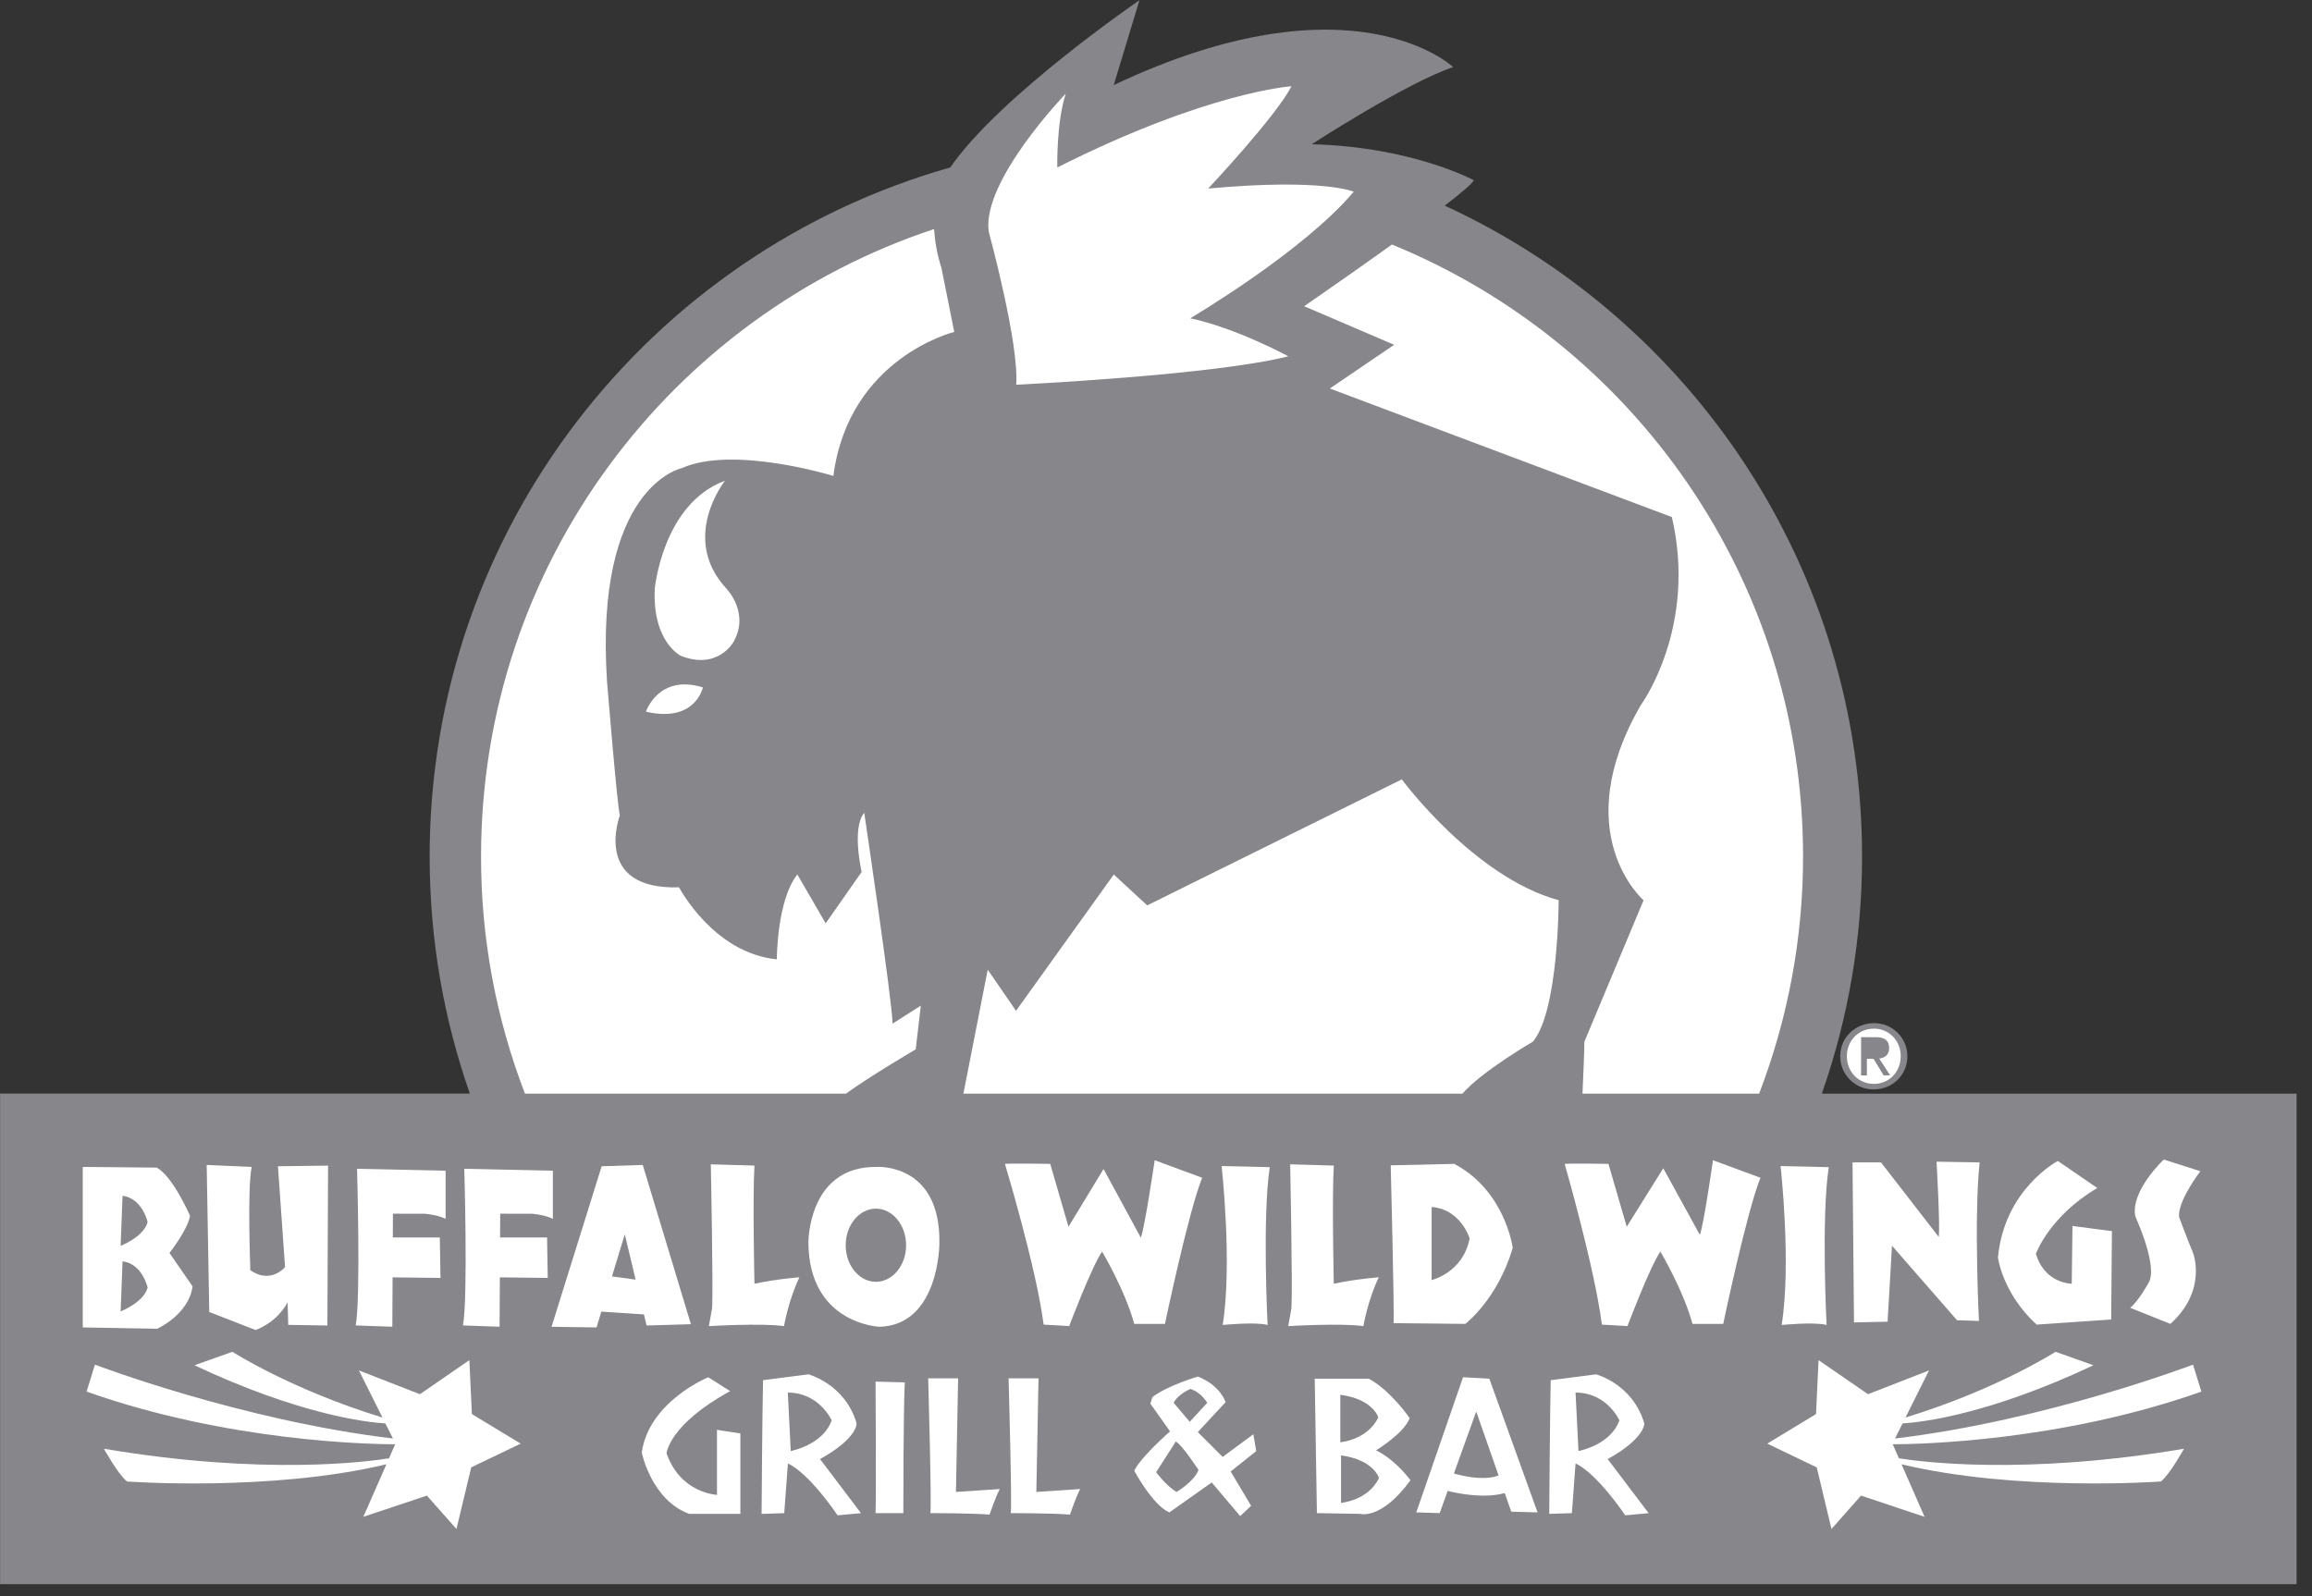
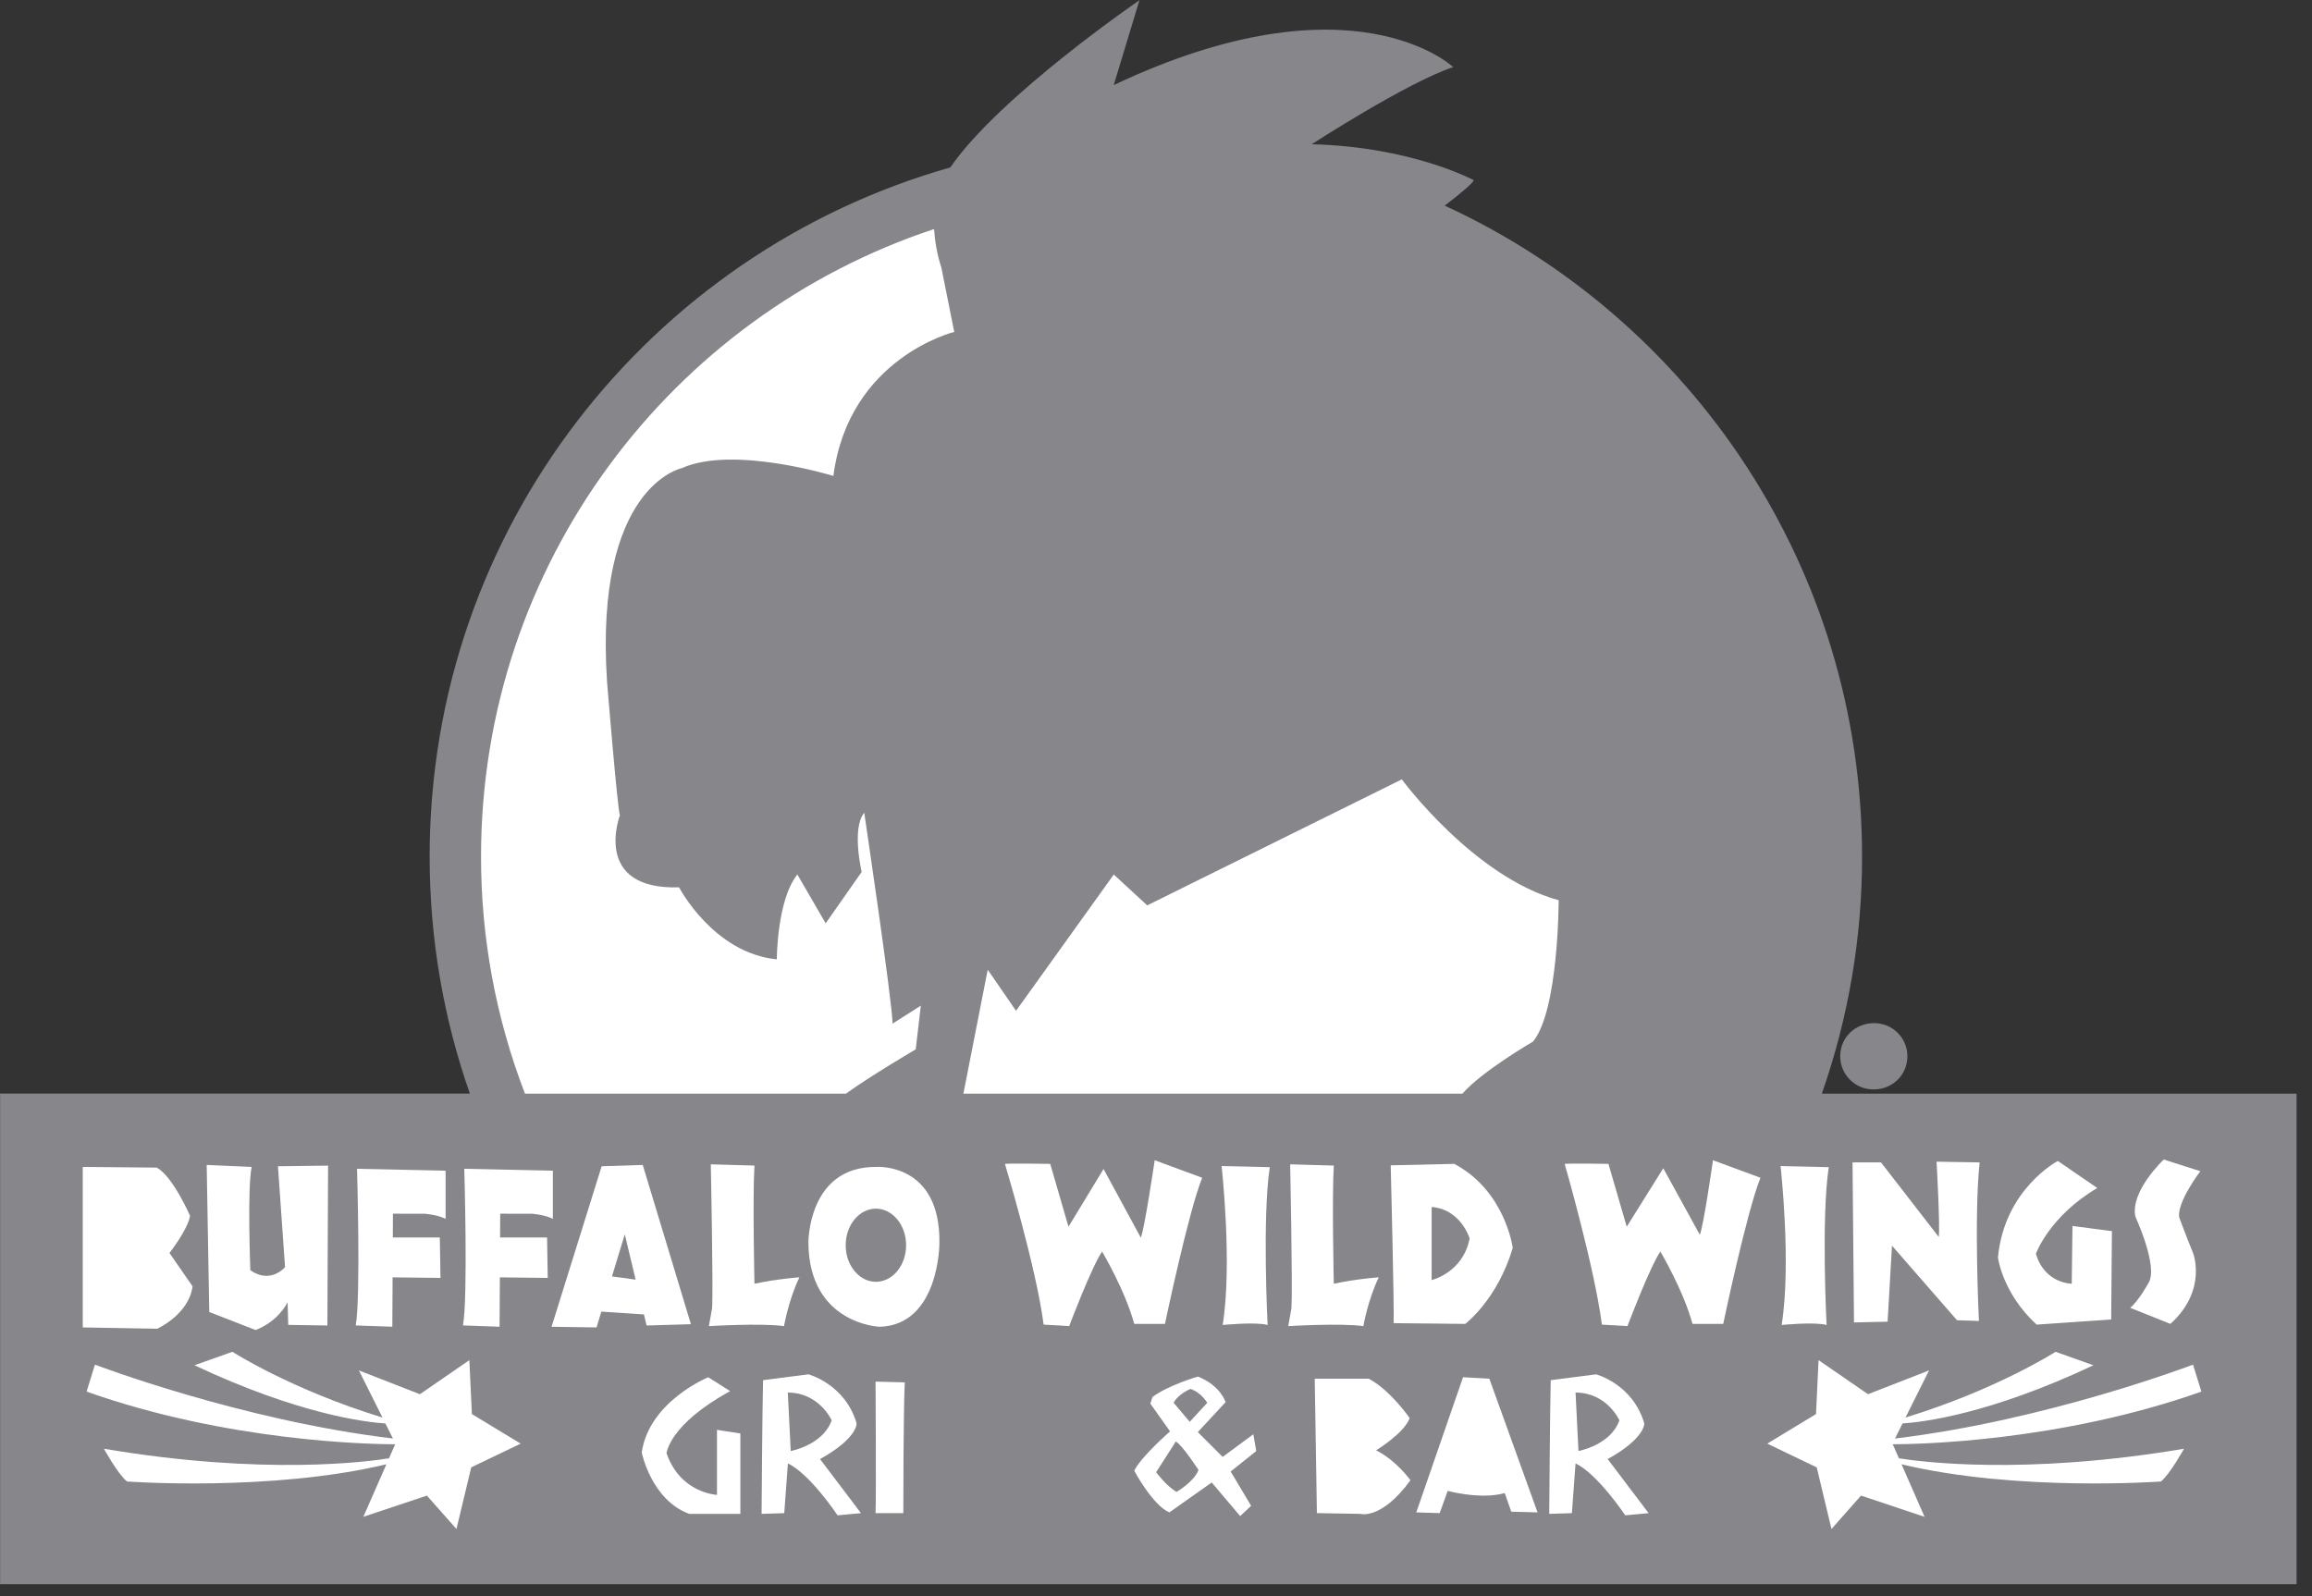
<svg xmlns="http://www.w3.org/2000/svg" width="126" height="87" viewBox="0 0 126 87" fill="none">
  <rect x="0" y="0" width="126" height="87" fill="#333333" stroke="none" />
  <g clip-path="url(#clip0_518_8146)">
    <path d="M102.124 59.379C103.108 59.379 103.95 58.614 103.95 57.567 103.949 57.328 103.902 57.092 103.81 56.872 103.717 56.653 103.583 56.453 103.413 56.285 103.243 56.118 103.042 55.986 102.82 55.897 102.599 55.808 102.363 55.763 102.124 55.766 101.128 55.766 100.289 56.531 100.289 57.567 100.288 57.807 100.335 58.045 100.427 58.267 100.519 58.489 100.655 58.69 100.826 58.859 100.997 59.028 101.199 59.16 101.422 59.25 101.645 59.339 101.884 59.383 102.124 59.379z" fill="#86868b" />
    <path d="M99.287 59.61C100.742 55.458 101.483 51.089 101.479 46.689c0-15.743-9.322-29.308-22.744-35.481C79.626 10.524 80.249 10 80.319 9.822c0 0-3.364-1.822-8.831-1.961.0.0 5.186-3.364 7.709-4.205.0.0-5.465-5.186-18.501.981L62.099.011S54.472 5.229 51.787 9.128C35.411 13.768 23.415 28.826 23.415 46.687c0 4.53.774 8.877 2.192 12.921H.005V86.346H125.16V59.61H99.287z" fill="#86868b" />
    <path d="M83.542 56.776s-2.752 1.59-3.842 2.833H52.504l1.325-6.757 1.543 2.242L60.699 47.666l1.822 1.682 13.875-6.868S80.32 47.805 84.945 49.067C84.944 49.069 84.945 55.094 83.542 56.776zM26.216 46.685c0-15.934 10.347-29.45 24.687-34.2C50.95 13.107 51.061 13.86 51.304 14.588L52.005 18.092s-5.746 1.401-6.587 7.848C45.418 25.94 39.952 24.258 37.147 25.52c0 0-4.765.981-4.064 11.633C33.084 37.153 33.644 44.02 33.783 44.441c0 0-1.543 4.064 3.225 3.924C37.008 48.365 38.879 51.951 42.335 52.289c0 0 0-3.225 1.12-4.626l1.543 2.663L46.959 47.524S46.399 45.141 47.1 44.3c0 0 1.542 10.372 1.542 11.494L50.184 54.813l-.279 2.384s-2.378 1.388-3.802 2.412H28.609c-1.587-4.124-2.398-8.505-2.393-12.923z" fill="#fff" />
-     <path d="M95.869 59.61H86.243C86.283 58.685 86.346 57.24 86.346 56.778l3.225-7.709S85.366 45.423 89.431 38.416C89.431 38.416 92.515 34.211 91.114 28.184L72.473 21.175 75.977 18.793 71.072 16.69s2.422-1.665 4.786-3.362c13.143 5.371 22.406 18.281 22.406 33.357C98.265 51.104 97.453 55.485 95.869 59.61z" fill="#fff" />
    <path d="M4.51 63.603V72.352L8.57 72.423S10.285 71.652 10.495 70.114L9.236 68.294s1.015-1.294 1.12-2.03C10.356 66.264 9.411 64.094 8.536 63.64L4.51 63.603z" fill="#fff" />
-     <path d="M6.679 65.177 6.574 67.906S7.834 67.417 8.044 66.61C8.046 66.612 7.765 65.318 6.679 65.177zm0 3.571L6.574 71.477s1.26-.489 1.47-1.294C8.046 70.181 7.765 68.887 6.679 68.747z" fill="#86868b" />
    <path d="M11.264 63.496 11.404 71.511 13.923 72.492S15.043 72.142 15.674 70.987L15.708 72.213 17.843 72.247 17.88 63.532 15.148 63.567 15.534 69.062S14.764 70.009 13.644 69.236C13.644 69.236 13.47 64.792 13.715 63.603L11.264 63.496z" fill="#fff" />
    <path d="M25.718 77.075 25.579 74.135l-2.695 1.856L19.56 74.695 20.844 77.264C15.865 75.737 12.665 73.68 12.665 73.68L10.599 74.414c5.662 2.67 9.32 3.102 10.404 3.171L21.414 78.406C13.12 77.415 5.174 74.38 5.174 74.38L4.719 75.85C12.413 78.574 20.137 78.717 21.536 78.721L21.201 79.484C20.154 79.656 14.431 80.445 5.663 78.964 5.663 78.964 6.434 80.363 6.923 80.749 6.923 80.749 14.741 81.323 21.058 79.811l-1.256 2.863 3.463-1.155 1.611 1.82L25.682 79.979l2.695-1.294L25.718 77.075zm73.251.0L99.109 74.135 101.804 75.991 105.13 74.695 103.846 77.264C108.825 75.737 112.025 73.68 112.025 73.68L114.089 74.414C108.427 77.085 104.769 77.517 103.685 77.585L103.276 78.406C111.57 77.415 119.516 74.38 119.516 74.38L119.971 75.85c-7.696 2.724-15.418 2.867-16.819 2.871L103.486 79.484C104.534 79.656 110.257 80.445 119.024 78.964 119.024 78.964 118.254 80.363 117.765 80.749 117.765 80.749 109.947 81.323 103.63 79.811L104.885 82.674 101.422 81.519 99.812 83.339 99.008 79.979l-2.695-1.294L98.969 77.075z" fill="#fff" />
    <path d="M23.13 66.155S23.795 66.191 24.285 66.434V63.81l-4.828-.105S19.665 70.704 19.386 72.243L21.381 72.314 21.396 69.623 24.006 69.653 23.969 67.449H21.408L21.414 66.153 23.13 66.155zm5.845.0S29.641 66.191 30.13 66.434V63.81l-4.828-.105S25.51 70.704 25.231 72.243L27.226 72.314 27.242 69.623 29.851 69.653 29.815 67.449H27.253L27.261 66.153 28.975 66.155zM35.239 72.247 37.654 72.176 35.029 63.496 32.789 63.567 30.059 72.316 32.51 72.352 32.772 71.49 35.094 71.643 35.239 72.247z" fill="#fff" />
    <path d="M33.352 69.571 34.05 67.277 34.641 69.747 33.352 69.571z" fill="#86868b" />
    <path d="M38.737 63.462S38.876 70.217 38.808 71.301L38.632 72.281S41.501 72.106 42.728 72.281C42.728 72.281 42.973 70.848 43.567 69.621 43.567 69.621 42.447 69.691 41.117 69.97c0 0-.105-4.76.0-6.44L38.737 63.462zm31.574.0S70.45 70.217 70.381 71.301L70.207 72.281S73.076 72.106 74.302 72.281C74.302 72.281 74.546 70.848 75.141 69.621 75.141 69.621 74.02 69.691 72.69 69.97c0 0-.105-4.76.0-6.44L70.31 63.462zM47.767 63.603S51.267 63.359 51.196 67.768c0 0 0 4.444-3.255 4.549C47.941 72.318 44.091 72.178 44.056 67.734 44.056 67.732 44.022 63.567 47.767 63.603z" fill="#fff" />
    <path d="M47.735 69.865C48.644 69.865 49.381 68.973 49.381 67.872S48.644 65.878 47.735 65.878 46.089 66.771 46.089 67.872 46.826 69.865 47.735 69.865z" fill="#86868b" />
    <path d="M66.575 63.557S67.171 68.873 66.634 72.218c0 0 1.793-.18 2.449.0C69.082 72.218 68.784 66.365 69.201 63.617 69.203 63.617 66.932 63.557 66.575 63.557zm30.463.0S97.634 68.873 97.097 72.218c0 0 1.793-.18 2.449.0C99.545 72.218 99.247 66.365 99.664 63.617 99.666 63.617 97.397 63.557 97.037 63.557zM54.766 63.439S56.478 69.093 56.876 72.199L58.269 72.279S59.504 69.015 60.062 68.218c0 0 1.235 2.07 1.753 3.941h1.673S64.763 66.065 65.517 64.194l-2.588-.956S62.371 67.021 62.172 67.459l-2.03-3.743-1.911 3.146L57.235 63.437C57.235 63.439 55.085 63.399 54.766 63.439zm30.505.0S86.903 69.093 87.3 72.199L88.694 72.279S89.929 69.015 90.487 68.218C90.487 68.218 91.722 70.288 92.24 72.159h1.673S95.187 66.065 95.942 64.194l-2.588-.956S92.836 66.862 92.637 67.3L90.646 63.676 88.654 66.862 87.658 63.437C87.66 63.439 85.588 63.399 85.27 63.439zM75.792 63.517S75.99 71.402 75.95 72.119L79.853 72.159S81.606 70.844 82.442 68.017C82.442 68.017 82.042 64.911 79.255 63.437L75.792 63.517z" fill="#fff" />
    <path d="M78.022 65.788v3.982S79.734 69.372 80.092 67.499C80.092 67.501 79.614 65.907 78.022 65.788z" fill="#86868b" />
    <path d="M101.04 72.079 102.871 72.039 103.11 67.897 106.654 71.959 107.848 71.999S107.569 66.304 107.888 63.357L105.539 63.317S105.738 66.82 105.658 67.419L102.511 63.357H100.959L101.04 72.079zm13.259-7.327L112.149 63.279s-2.907 1.514-3.265 5.256c0 0 .239 1.952 2.11 3.664l4.062-.279L115.096 67.102 112.946 66.822 112.906 69.969S111.432 69.969 110.954 68.336C110.954 68.336 111.671 66.306 114.299 64.752zM119.915 63.837S118.64 65.509 118.761 66.345C118.761 66.345 119.158 67.419 119.518 68.296c0 0 .797 2.03-1.235 3.863L116.092 71.284C116.57 70.886 117.088 69.93 117.088 69.93 117.646 69.055 116.371 66.306 116.371 66.306 116.092 64.913 117.923 63.2 117.923 63.2L119.915 63.837zM39.792 75.823 38.598 75.067S35.371 76.382 34.974 79.169c0 0 .518 2.588 2.588 3.345h2.787V78.132L39.074 77.934V81.478S37.082 81.397 36.325 79.207C36.329 79.209 36.447 77.655 39.792 75.823zm1.713 6.69S41.545 76.739 41.585 75.227L44.055 74.908S46.047 75.426 46.683 77.576C46.683 77.576 46.764 78.373 44.691 79.528L46.922 82.475 45.647 82.594S44.133 80.323 42.939 79.767L42.74 82.475 41.505 82.514z" fill="#fff" />
    <path d="M42.935 75.902 43.094 79.088S44.847 78.769 45.325 77.415C45.325 77.415 44.648 75.902 42.935 75.902z" fill="#86868b" />
    <path d="M84.431 82.513S84.471 76.739 84.511 75.227L86.981 74.908S88.972 75.426 89.609 77.576C89.609 77.576 89.689 78.373 87.617 79.528L89.848 82.475 88.573 82.594S87.059 80.323 85.864 79.767L85.666 82.475 84.431 82.513z" fill="#fff" />
    <path d="M85.865 75.902 86.024 79.088S87.777 78.769 88.255 77.415C88.255 77.415 87.578 75.902 85.865 75.902z" fill="#86868b" />
    <path d="M47.716 75.305S47.756 81.636 47.716 82.473h1.514S49.23 76.819 49.31 75.346L47.716 75.305zm36.079 7.128L81.167 75.147 79.733 75.066 77.185 82.433 78.46 82.473 78.896 81.263C79.452 81.401 80.884 81.695 82.006 81.38L82.361 82.395 83.795 82.433z" fill="#fff" />
-     <path d="M79.235 80.315l1.216-3.378L81.668 80.415C81.435 80.522 80.728 80.722 79.235 80.315z" fill="#86868b" />
    <path d="M71.65 75.147 71.769 82.473 74.118 82.513S75.272 82.873 76.867 80.682C76.867 80.682 76.11 79.608 74.995 79.05 74.995 79.05 76.509 78.134 76.826 77.297c0 0-1.036-1.514-2.231-2.15H71.65z" fill="#fff" />
-     <path d="M73.045 76.022V78.61S74.519 78.492 75.115 77.257C75.115 77.257 74.836 76.261 73.045 76.022zM73.083 79.327v2.588S74.557 81.797 75.153 80.562C75.153 80.562 74.876 79.566 73.083 79.327z" fill="#86868b" />
    <path d="M61.815 80.165S62.811 82.036 63.727 82.435l2.309-1.632L67.588 82.634 68.184 82.076 67.07 80.205l1.393-1.114L68.305 78.175 66.632 79.409 65.279 78.056 66.793 76.424S66.513 75.508 65.279 75.03c0 0-1.632.478-2.47 1.114L62.691 76.504 63.765 78.018C63.767 78.014 62.172 79.407 61.815 80.165z" fill="#fff" />
    <path d="M63.962 76.46 64.838 77.496 65.793 76.46S65.474 75.902 64.878 75.703C64.878 75.703 64.201 75.982 63.962 76.46zM64.081 78.57l-1.074 1.673S63.565 81 64.121 81.317C64.121 81.317 65.077 80.759 65.316 80.122 65.316 80.122 64.44 78.769 64.081 78.57z" fill="#86868b" />
-     <path d="M50.584 75.126S50.782 82.154 50.702 82.473c0 0 2.231.0 3.227.08C53.929 82.554 54.288 81.518 54.487 81.16L52.098 81.319 52.216 75.126H50.584zm4.381.0S55.164 82.154 55.083 82.473c0 0 2.231.0 3.227.08C58.31 82.554 58.669 81.518 58.868 81.16L56.479 81.319 56.597 75.126H54.965zM58.081 5.103s-4.599 4.773-4.196 7.531c0 0 1.667 6.094 1.495 8.336.0.0 10.807-.518 14.831-1.552.0.0-2.875-1.552-5.346-2.07.0.0 6.151-3.622 8.911-6.899C73.775 10.449 72.109 9.702 65.843 10.277c0 0 3.68-3.909 4.542-5.576.0.0-4.542.287-12.763 4.425C57.622 9.127 57.562 6.713 58.081 5.103zM35.202 38.789S35.892 36.719 38.306 37.468c0 0-.403 1.954-3.104 1.321zm4.31-12.589S37.041 29.304 39.57 32.062c0 0 1.321 1.321.401 2.932C39.971 34.995 39.109 36.547 37.098 35.742c0 0-1.548-.751-1.415-3.645C35.684 32.099 36.099 27.465 39.513 26.2zM100.651 57.567C100.651 56.713 101.297 56.066 102.124 56.066 102.941 56.066 103.587 56.711 103.587 57.567 103.587 58.437 102.942 59.077 102.124 59.077c-.827.0-1.473-.64-1.473-1.51z" fill="#fff" />
    <path d="M101.742 57.71h.363L102.655 58.613H103.009L102.416 57.697C102.722 57.657 102.955 57.496 102.955 57.124 102.955 56.713 102.713 56.531 102.219 56.531H101.426v2.083H101.742v-.904z" fill="#86868b" />
    <path d="M101.744 57.443V56.799H102.174C102.393 56.799 102.629 56.846 102.629 57.104 102.629 57.424 102.39 57.443 102.122 57.443h-.378z" fill="#86868b" />
  </g>
  <defs>
    <clipPath id="clip0_518_8146">
      <rect width="125.155" height="86.357" fill="#fff" transform="translate(0.005)" />
    </clipPath>
  </defs>
</svg>